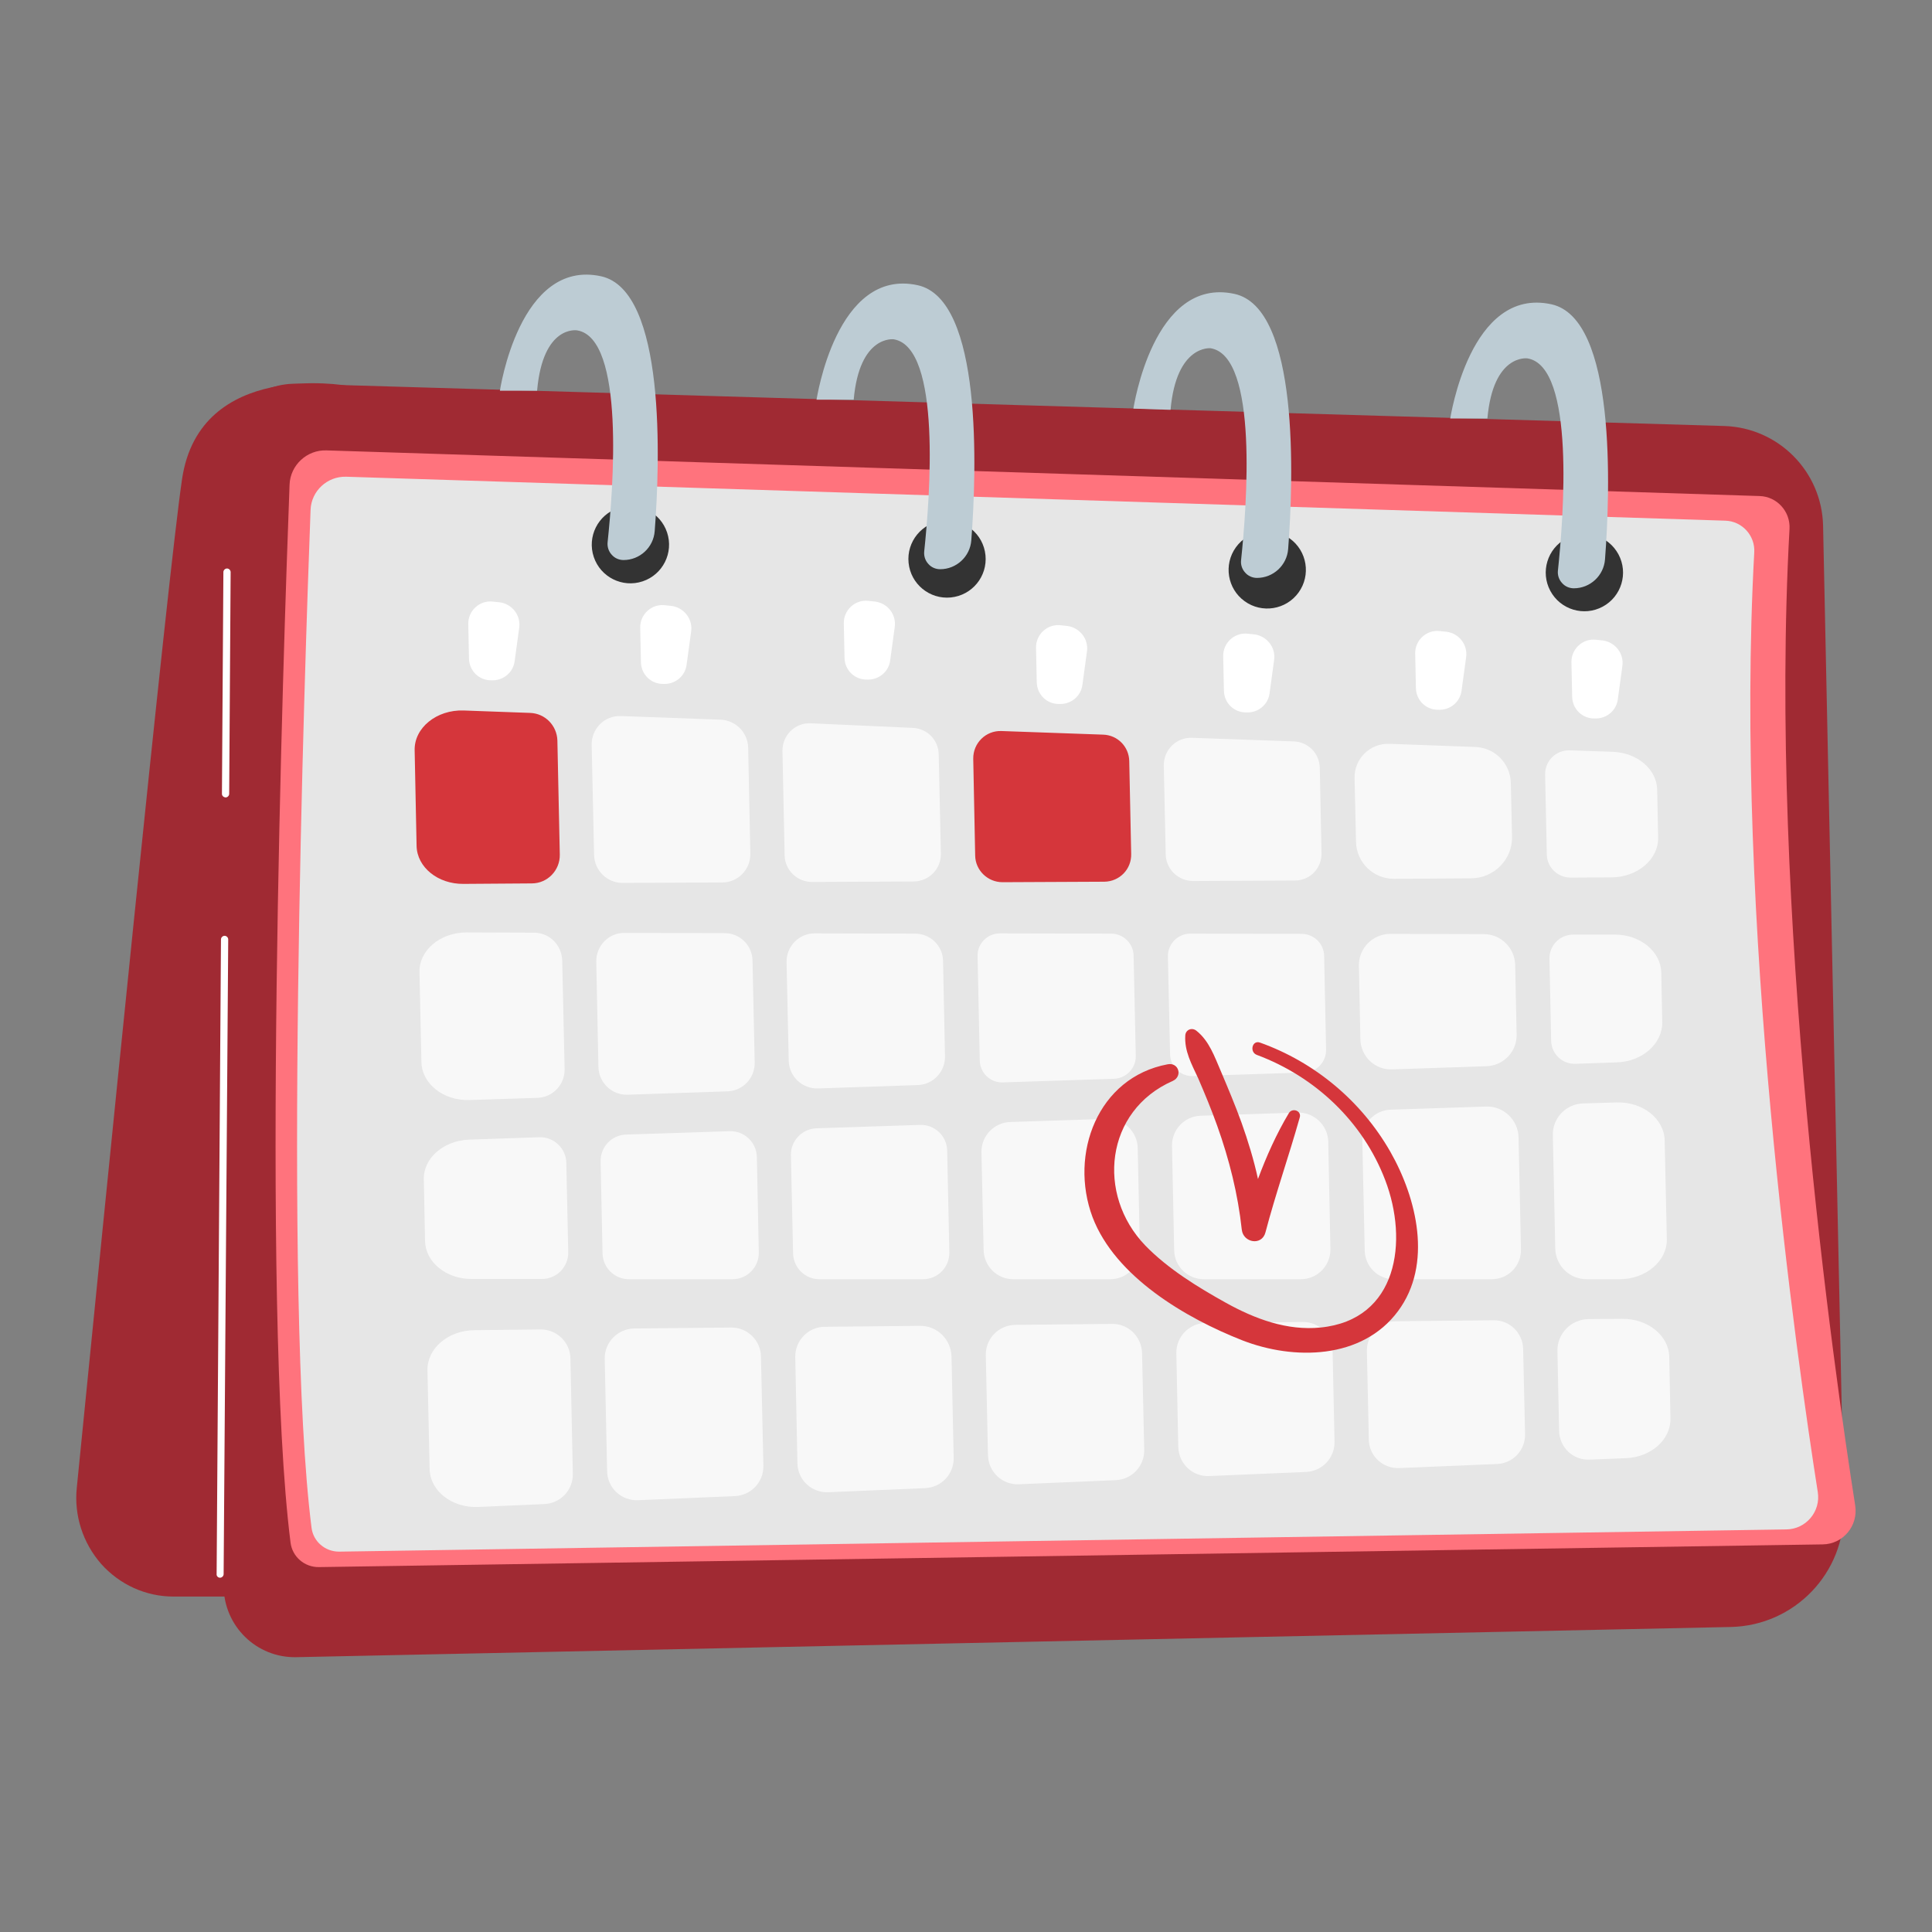
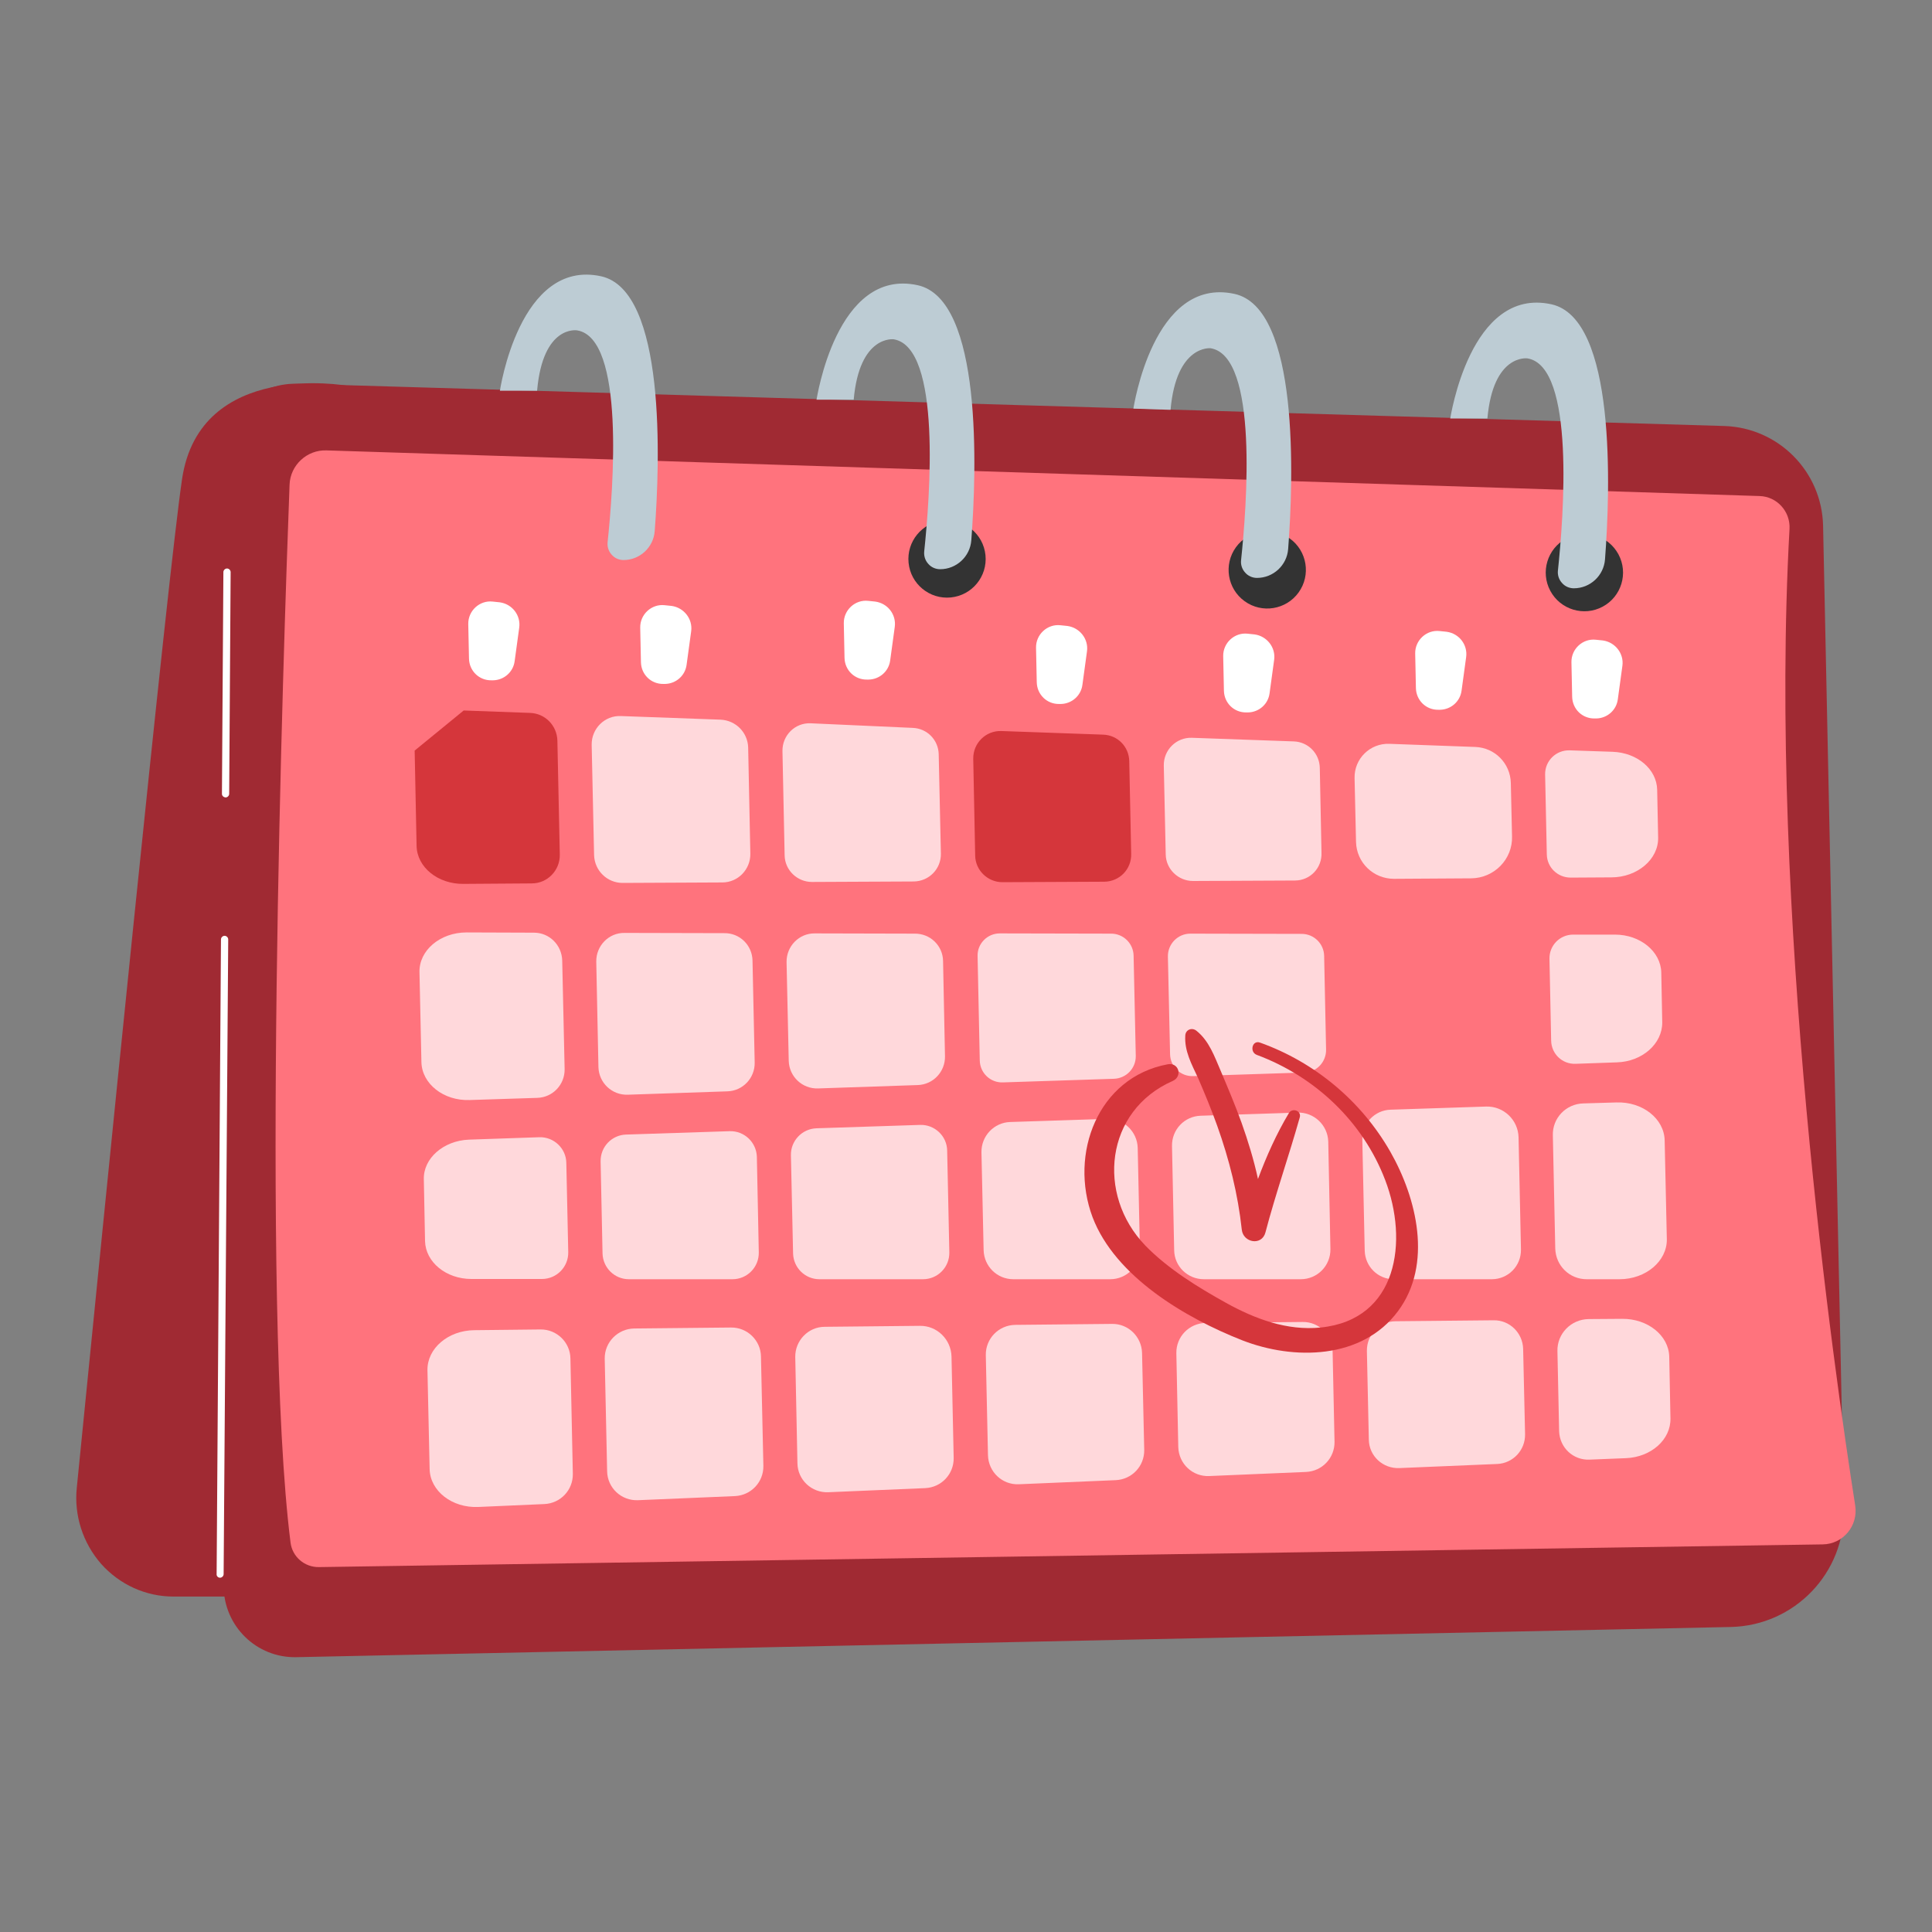
<svg xmlns="http://www.w3.org/2000/svg" x="0px" y="0px" viewBox="0 0 800 800" style="enable-background:new 0 0 800 800;" xml:space="preserve">
  <rect x="0" y="0" width="800" height="800" fill="#808080" stroke="none" />
  <style type="text/css">	.st0{fill:#A02A33;}	.st1{fill:#FF737D;}	.st2{fill:#E6E6E6;}	.st3{opacity:0.72;fill:#FFFFFF;}	.st4{fill:#D5363B;}	.st5{fill:#FFFFFF;}	.st6{fill:#333333;}	.st7{fill:#BDCCD4;}</style>
  <g id="Background" />
  <g id="Illustration">
    <g>
      <g>
        <path class="st0" d="M31.8,616c10.8-108.6,37.7-378.3,43.6-417.7c7.4-49.5,68.1-38.6,68.1-38.6l13,501.4H71.8    c-11.4,0-22.2-4.9-29.9-13.5C34.3,638.9,30.6,627.5,31.8,616z" />
        <path class="st0" d="M716.7,673.7c26.4-0.6,47.4-22.4,46.8-48.9l-8.6-407.1c-0.5-22.5-18.5-40.6-40.9-41.3l-590.8-17.5    c-17.6-0.5-32.1,13.6-32,31.2l1.4,466.7c0.1,16.5,13.6,29.8,30.2,29.4L716.7,673.7z" />
        <g>
          <path class="st1" d="M754.7,639.5c8.5-0.1,14.8-7.7,13.5-16.1C759.5,568,732.2,377.3,741,219c0.4-7.2-5.2-13.4-12.4-13.6     l-593.4-18.9c-8.1-0.3-15,6.1-15.3,14.2c-2.5,66.6-11.9,340.6,0.4,438c0.7,5.9,5.8,10.3,11.8,10.2L754.7,639.5z" />
-           <path class="st2" d="M739.7,633.3c8.1-0.1,14.3-7.4,13-15.5c-8.4-53.3-34.7-236.8-26.3-389.1c0.4-6.9-5-12.9-12-13.1     l-571.1-18.2c-7.8-0.2-14.4,5.9-14.7,13.7c-2.4,64-11.5,327.8,0.4,421.5c0.7,5.7,5.6,9.9,11.4,9.9L739.7,633.3z" />
        </g>
        <path class="st3" d="M388.7,312.4l0.9,41.1c0.1,6.3-4.9,11.4-11.2,11.5l-42.2,0.2c-6.1,0-11.2-4.9-11.3-11L324,311    c-0.1-6.5,5.2-11.8,11.7-11.5l42.2,1.9C383.9,301.6,388.6,306.4,388.7,312.4z" />
        <path class="st3" d="M536.2,364.6l-42.2,0.2c-6.1,0-11.2-4.9-11.3-11l-0.8-36.8c-0.1-6.5,5.2-11.7,11.6-11.5l42.2,1.5    c6,0.2,10.7,5,10.8,11l0.7,35C547.5,359.4,542.5,364.6,536.2,364.6z" />
        <path class="st3" d="M499.3,547.8l40.1-0.4c6.7-0.1,12.2,5.3,12.4,12l0.8,37.6c0.1,6.7-5.1,12.2-11.8,12.5l-40.1,1.7    c-6.9,0.3-12.6-5.1-12.8-12l-0.8-38.9C487,553.5,492.4,547.9,499.3,547.8z" />
        <path class="st3" d="M566.8,596.1l-0.8-36.7c-0.1-6.7,5.2-12.3,11.9-12.3l40.6-0.4c6.6-0.1,12,5.2,12.2,11.8l0.8,35.4    c0.1,6.6-5,12-11.5,12.3l-40.5,1.7C572.6,608.2,566.9,602.9,566.8,596.1z" />
-         <path class="st3" d="M563.3,430.2l-0.6-30.2c-0.2-7.3,5.7-13.3,13-13.3l38.7,0.1c7.1,0,12.8,5.7,13,12.7l0.6,28.8    c0.2,7.1-5.4,13-12.6,13.2l-38.7,1.3C569.4,443.2,563.4,437.5,563.3,430.2z" />
        <path class="st3" d="M565.1,517.9l-1-46.1c-0.1-6.6,5.1-12.1,11.7-12.3l39.6-1.3c7.2-0.2,13.2,5.5,13.4,12.7l1,46.5    c0.1,6.8-5.3,12.3-12.1,12.3l-40.6,0C570.6,529.7,565.3,524.5,565.1,517.9z" />
        <path class="st4" d="M457.3,365.1l-42.2,0.2c-6.1,0-11.2-4.9-11.3-11l-0.8-40.1c-0.1-6.5,5.2-11.7,11.6-11.5l42.2,1.5    c6,0.2,10.7,5,10.8,11l0.8,38.3C468.6,359.9,463.6,365,457.3,365.1z" />
        <path class="st3" d="M486.2,517.7l-0.9-43.2c-0.1-6.7,5.1-12.3,11.9-12.5l40.1-1.3c6.8-0.2,12.5,5.2,12.7,12l0.9,44.5    c0.1,6.9-5.4,12.5-12.3,12.5l-40.1,0C491.8,529.7,486.3,524.4,486.2,517.7z" />
        <path class="st3" d="M414,386.5l46.1,0.1c5.1,0,9.2,4.1,9.3,9.1l0.9,41.5c0.1,5.1-3.9,9.3-9,9.5l-46,1.5    c-5.2,0.2-9.5-3.9-9.6-9.1l-0.9-43.1C404.6,390.8,408.8,386.5,414,386.5z" />
        <path class="st3" d="M390.5,397.9l0.8,39.5c0.1,6.4-4.9,11.7-11.3,11.9l-41.3,1.4c-6.5,0.2-11.9-4.9-12.1-11.4l-0.9-40.9    c-0.1-6.6,5.2-12,11.7-11.9l41.3,0.1C385.2,386.5,390.4,391.6,390.5,397.9z" />
        <path class="st3" d="M540.1,444.1l-46,1.5c-5.2,0.2-9.5-3.9-9.6-9.1l-0.9-40.4c-0.1-5.2,4.1-9.5,9.3-9.5l46.1,0.1    c5.1,0,9.2,4.1,9.3,9.1l0.8,38.8C549.2,439.7,545.2,444,540.1,444.1z" />
        <path class="st3" d="M418.3,464.6l40.1-1.3c6.8-0.2,12.5,5.2,12.7,12l0.9,41.9c0.1,6.9-5.4,12.5-12.3,12.5l-40.1,0    c-6.7,0-12.1-5.3-12.3-12l-0.9-40.6C406.3,470.4,411.6,464.8,418.3,464.6z" />
        <path class="st3" d="M338.1,467.2l42.9-1.4c6-0.2,11.1,4.6,11.2,10.6l0.9,42.2c0.1,6.1-4.8,11.1-10.9,11.1l-42.9,0    c-5.9,0-10.7-4.7-10.9-10.6l-0.9-40.8C327.4,472.4,332.1,467.4,338.1,467.2z" />
        <path class="st3" d="M609.2,363.7l-32,0.2c-8.5,0-15.5-6.7-15.7-15.3l-0.6-26.4c-0.2-8,6.4-14.5,14.4-14.2l35.6,1.3    c8.1,0.3,14.5,6.8,14.7,14.9l0.5,22.1C626.4,355.8,618.7,363.6,609.2,363.7z" />
        <path class="st3" d="M644.9,559.5c-0.2-7.2,5.6-13.2,12.9-13.3l13.9-0.1c10.6-0.1,19.3,6.9,19.5,15.7l0.5,25.5    c0.2,8.8-8,16.1-18.5,16.5l-15,0.6c-6.8,0.3-12.4-5-12.6-11.8L644.9,559.5z" />
        <path class="st3" d="M196.4,550.8l27.4-0.3c6.7-0.1,12.3,5.3,12.4,12l1,47.8c0.1,6.7-5.1,12.2-11.8,12.5l-27.3,1.2    c-10.9,0.5-20-6.6-20.2-15.7l-0.9-41C176.9,558.3,185.6,550.9,196.4,550.8z" />
        <path class="st3" d="M670.6,529.7l-13.6,0c-7.1,0-12.8-5.6-13-12.7l-1-46.9c-0.2-7.1,5.4-13,12.6-13.2l13.7-0.4    c10.8-0.4,19.8,6.7,20,15.7l0.9,41C690.3,522.2,681.5,529.7,670.6,529.7z" />
        <path class="st3" d="M669.5,439.9l-17.1,0.6c-5.5,0.2-10-4.1-10.1-9.6l-0.7-33.9c-0.1-5.5,4.3-10,9.8-10l17.3,0    c10.5,0,19,7,19.2,15.7l0.4,20.6C688.4,432.2,680,439.6,669.5,439.9z" />
-         <path class="st4" d="M192,294.2l27.5,1c6.2,0.2,11.1,5.2,11.3,11.4l1,47.3c0.1,6.5-5.1,11.9-11.6,11.9l-28.3,0.2    c-10.6,0.1-19.2-6.9-19.4-15.7l-0.8-39.5C171.4,301.4,180.8,293.8,192,294.2z" />
+         <path class="st4" d="M192,294.2l27.5,1c6.2,0.2,11.1,5.2,11.3,11.4l1,47.3c0.1,6.5-5.1,11.9-11.6,11.9l-28.3,0.2    c-10.6,0.1-19.2-6.9-19.4-15.7l-0.8-39.5z" />
        <path class="st3" d="M420.4,548.6l40.1-0.4c6.7-0.1,12.2,5.3,12.4,12l0.9,40.2c0.1,6.7-5.1,12.2-11.8,12.5l-40.1,1.7    c-6.9,0.3-12.6-5.1-12.8-12l-0.9-41.5C408.1,554.3,413.5,548.7,420.4,548.6z" />
        <path class="st3" d="M193.2,386.1l27.9,0.1c6.4,0,11.5,5.1,11.7,11.5l1,45c0.1,6.4-4.9,11.7-11.3,11.9l-28,0.9    c-10.8,0.4-19.8-6.7-20-15.7l-0.8-37.1C173.4,393.6,182.2,386.1,193.2,386.1z" />
        <path class="st3" d="M194.2,471.9l29.1-1c6-0.2,11.1,4.6,11.2,10.6l0.8,37c0.1,6.1-4.8,11.1-10.9,11.1l-29.2,0    c-10.5,0-19-7-19.2-15.7l-0.5-25.5C175.2,479.7,183.6,472.3,194.2,471.9z" />
        <path class="st3" d="M313.4,479l0.8,39.6c0.1,6.1-4.8,11.1-10.9,11.1l-42.9,0c-5.9,0-10.7-4.7-10.9-10.6l-0.8-38.2    c-0.1-6,4.6-10.9,10.5-11.1l42.9-1.4C308.2,468.2,313.2,473,313.4,479z" />
        <path class="st3" d="M262.6,550.1l40.1-0.4c6.7-0.1,12.3,5.3,12.4,12l1,45.3c0.1,6.7-5.1,12.2-11.8,12.5l-40.1,1.7    c-6.9,0.3-12.7-5.1-12.8-12l-1-46.6C250.3,555.8,255.8,550.2,262.6,550.1z" />
        <path class="st3" d="M667.2,363.3l-16.8,0.1c-5.4,0-9.8-4.2-9.9-9.6l-0.7-33.1c-0.1-5.6,4.5-10.2,10.2-10l17.8,0.6    c10.2,0.4,18.2,7.2,18.4,15.7l0.4,19.8C686.8,355.8,678,363.3,667.2,363.3z" />
        <path class="st3" d="M341.5,549.4l39.4-0.4c7.1-0.1,12.9,5.6,13.1,12.7l0.9,42c0.1,6.7-5.1,12.2-11.8,12.5l-40.1,1.7    c-6.9,0.3-12.7-5.1-12.8-12l-0.9-44C329.2,555.1,334.7,549.4,341.5,549.4z" />
        <path class="st3" d="M309.8,309.5l0.9,44c0.1,6.5-5.1,11.9-11.6,11.9l-41.3,0.2c-6.4,0-11.6-5.1-11.8-11.5l-1-45.7    c-0.1-6.7,5.4-12.2,12.1-11.9l41.3,1.5C304.7,298.3,309.6,303.3,309.8,309.5z" />
        <path class="st3" d="M311.6,397.8l0.9,42.2c0.1,6.4-4.9,11.7-11.3,11.9l-41.3,1.4c-6.5,0.2-11.9-4.9-12.1-11.4l-0.9-43.7    c-0.1-6.6,5.2-12,11.7-11.9l41.3,0.1C306.3,386.3,311.5,391.4,311.6,397.8z" />
        <path class="st5" d="M671.8,275.7l-1.9,13.9c-0.6,4.5-4.4,7.8-8.9,7.9l-0.7,0c-5.1,0.1-9.2-3.9-9.3-9l-0.3-14.3    c-0.1-5.5,4.7-9.9,10.1-9.3l2.9,0.3C668.8,265.9,672.5,270.6,671.8,275.7z" />
        <path class="st5" d="M607.1,272.1l-1.9,13.9c-0.6,4.5-4.4,7.8-8.9,7.9l-0.7,0c-5.1,0.1-9.2-3.9-9.3-9l-0.3-14.3    c-0.1-5.5,4.7-9.9,10.1-9.3l2.9,0.3C604.2,262.3,607.8,267,607.1,272.1z" />
        <path class="st5" d="M527.6,273.2l-1.9,13.9c-0.6,4.5-4.4,7.8-8.9,7.9l-0.7,0c-5.1,0.1-9.2-3.9-9.3-9l-0.3-14.3    c-0.1-5.5,4.7-9.9,10.1-9.3l2.9,0.3C524.6,263.4,528.3,268.1,527.6,273.2z" />
        <path class="st5" d="M450.1,269.7l-1.9,13.9c-0.6,4.5-4.4,7.8-8.9,7.9l-0.7,0c-5.1,0.1-9.2-3.9-9.3-9l-0.3-14.3    c-0.1-5.5,4.7-9.9,10.1-9.3l2.9,0.3C447.1,259.9,450.8,264.6,450.1,269.7z" />
        <path class="st5" d="M370.5,259.6l-1.9,13.9c-0.6,4.5-4.4,7.8-8.9,7.9l-0.7,0c-5.1,0.1-9.2-3.9-9.3-9l-0.3-14.3    c-0.1-5.5,4.7-9.9,10.1-9.3l2.9,0.3C367.6,249.8,371.2,254.5,370.5,259.6z" />
        <path class="st5" d="M286.2,261.4l-1.9,13.9c-0.6,4.5-4.4,7.8-8.9,7.9l-0.7,0c-5.1,0.1-9.2-3.9-9.3-9l-0.3-14.3    c-0.1-5.5,4.7-9.9,10.1-9.3l2.9,0.3C283.2,251.6,286.9,256.3,286.2,261.4z" />
        <path class="st5" d="M215,259.9l-1.9,13.9c-0.6,4.5-4.4,7.8-8.9,7.9l-0.7,0c-5.1,0.1-9.2-3.9-9.3-9l-0.3-14.3    c-0.1-5.5,4.7-9.9,10.1-9.3l2.9,0.3C212.1,250.1,215.7,254.8,215,259.9z" />
        <g>
          <path class="st4" d="M490.8,428.8c0.1-2.4,2.7-3.5,4.6-2c5.3,4.2,7.5,10.7,10.1,16.7c3,7.1,6,14.2,8.6,21.4     c2.7,7.6,5.1,15.4,6.8,23.3c3.5-9.4,7.6-18.6,12.8-27.3c1.4-2.3,5.3-1,4.5,1.8c-4.5,16-10,31.6-14.2,47.6     c-1.5,5.7-9.2,4.3-9.8-1.1c-1.6-14.8-5.2-29.1-10.2-43.1c-2.4-6.7-5.1-13.2-7.9-19.7C493.4,440.6,490.4,435.2,490.8,428.8z" />
          <path class="st4" d="M483.5,440.7c4.6-0.9,6.3,5,2.1,6.9c-28,12.3-31.7,47-11.4,68.1c9.4,9.7,21.8,17.3,33.5,23.8     c11.9,6.6,25.2,11.6,39.1,10.2c32.1-3.2,36.4-35.9,26.8-61c-9.2-24.2-29-42.9-53.2-51.9c-3.1-1.2-1.9-6.2,1.3-5.1     c22.7,8.1,42,24.2,54,45.2c11,19.3,17.6,46.6,3.2,66c-14.9,20.1-43.2,20.4-64.5,12.1c-23.4-9.2-52.6-26.3-62-51     C442.6,477.8,454.6,446.1,483.5,440.7z" />
        </g>
        <g>
          <path class="st5" d="M91.1,653.3c0.8,0,1.5-0.7,1.5-1.5L94.5,389c0-0.8-0.7-1.5-1.5-1.5c0,0,0,0,0,0c-0.8,0-1.5,0.7-1.5,1.5     l-1.8,262.8C89.6,652.6,90.3,653.3,91.1,653.3C91.1,653.3,91.1,653.3,91.1,653.3z" />
          <path class="st5" d="M93.4,330.2c0.8,0,1.5-0.7,1.5-1.5l0.6-91.8c0-0.8-0.7-1.5-1.5-1.5c0,0,0,0,0,0c-0.8,0-1.5,0.7-1.5,1.5     l-0.6,91.8C91.9,329.5,92.5,330.1,93.4,330.2L93.4,330.2z" />
        </g>
        <ellipse transform="matrix(0.882 -0.472 0.472 0.882 -34.264 337.52)" class="st6" cx="655.8" cy="237.1" rx="16" ry="16" />
        <ellipse transform="matrix(0.585 -0.811 0.811 0.585 26.555 523.566)" class="st6" cx="524.7" cy="235.8" rx="16" ry="16" />
        <ellipse transform="matrix(0.995 -9.853756e-02 9.853756e-02 0.995 -20.906 39.776)" class="st6" cx="392.2" cy="231.5" rx="16" ry="16" />
-         <ellipse transform="matrix(0.949 -0.316 0.316 0.949 -57.875 94.111)" class="st6" cx="261" cy="225.4" rx="16" ry="16" />
        <g>
          <path class="st7" d="M248.9,114.4c26.9,5.9,24.4,76.8,22.2,105.5c-0.5,6.8-6.2,12-12.9,12c-1.9,0-3.7-0.8-4.9-2.2     c-1.3-1.4-1.9-3.3-1.7-5.2c2.3-21.8,7.3-84.4-12.6-87.7c0,0-14.2-2.5-16.6,25H207C207,161.9,215,107,248.9,114.4z" />
          <path class="st7" d="M380,118.1c26.9,5.9,24.4,76.8,22.2,105.6c-0.5,6.8-6.2,12-12.9,12c-1.9,0-3.7-0.8-4.9-2.2     c-1.3-1.4-1.9-3.3-1.7-5.2c2.3-21.8,7.3-84.4-12.6-87.8c0,0-14.2-2-16.6,25h-15.4C338.2,165.5,346.2,110.7,380,118.1z" />
          <path class="st7" d="M511.2,121.7c26.9,5.9,24.4,76.8,22.2,105.6c-0.5,6.8-6.2,12-12.9,12c-1.9,0-3.7-0.8-4.9-2.2     c-1.3-1.4-1.9-3.3-1.7-5.1c2.3-21.8,7.3-84.5-12.6-87.8c0,0-14.2-1.6-16.6,25.5l-15.4-0.5C469.4,169.1,477.4,114.3,511.2,121.7z     " />
          <path class="st7" d="M642.4,126c26.9,5.9,24.4,76.8,22.2,105.6c-0.5,6.8-6.2,12-12.9,12c-1.9,0-3.7-0.8-4.9-2.2     c-1.3-1.4-1.9-3.3-1.7-5.1c2.3-21.8,7.3-84.6-12.6-87.9c0,0-14.2-2.1-16.6,24.9h-15.4C600.6,173.3,608.6,118.6,642.4,126z" />
        </g>
      </g>
    </g>
  </g>
</svg>